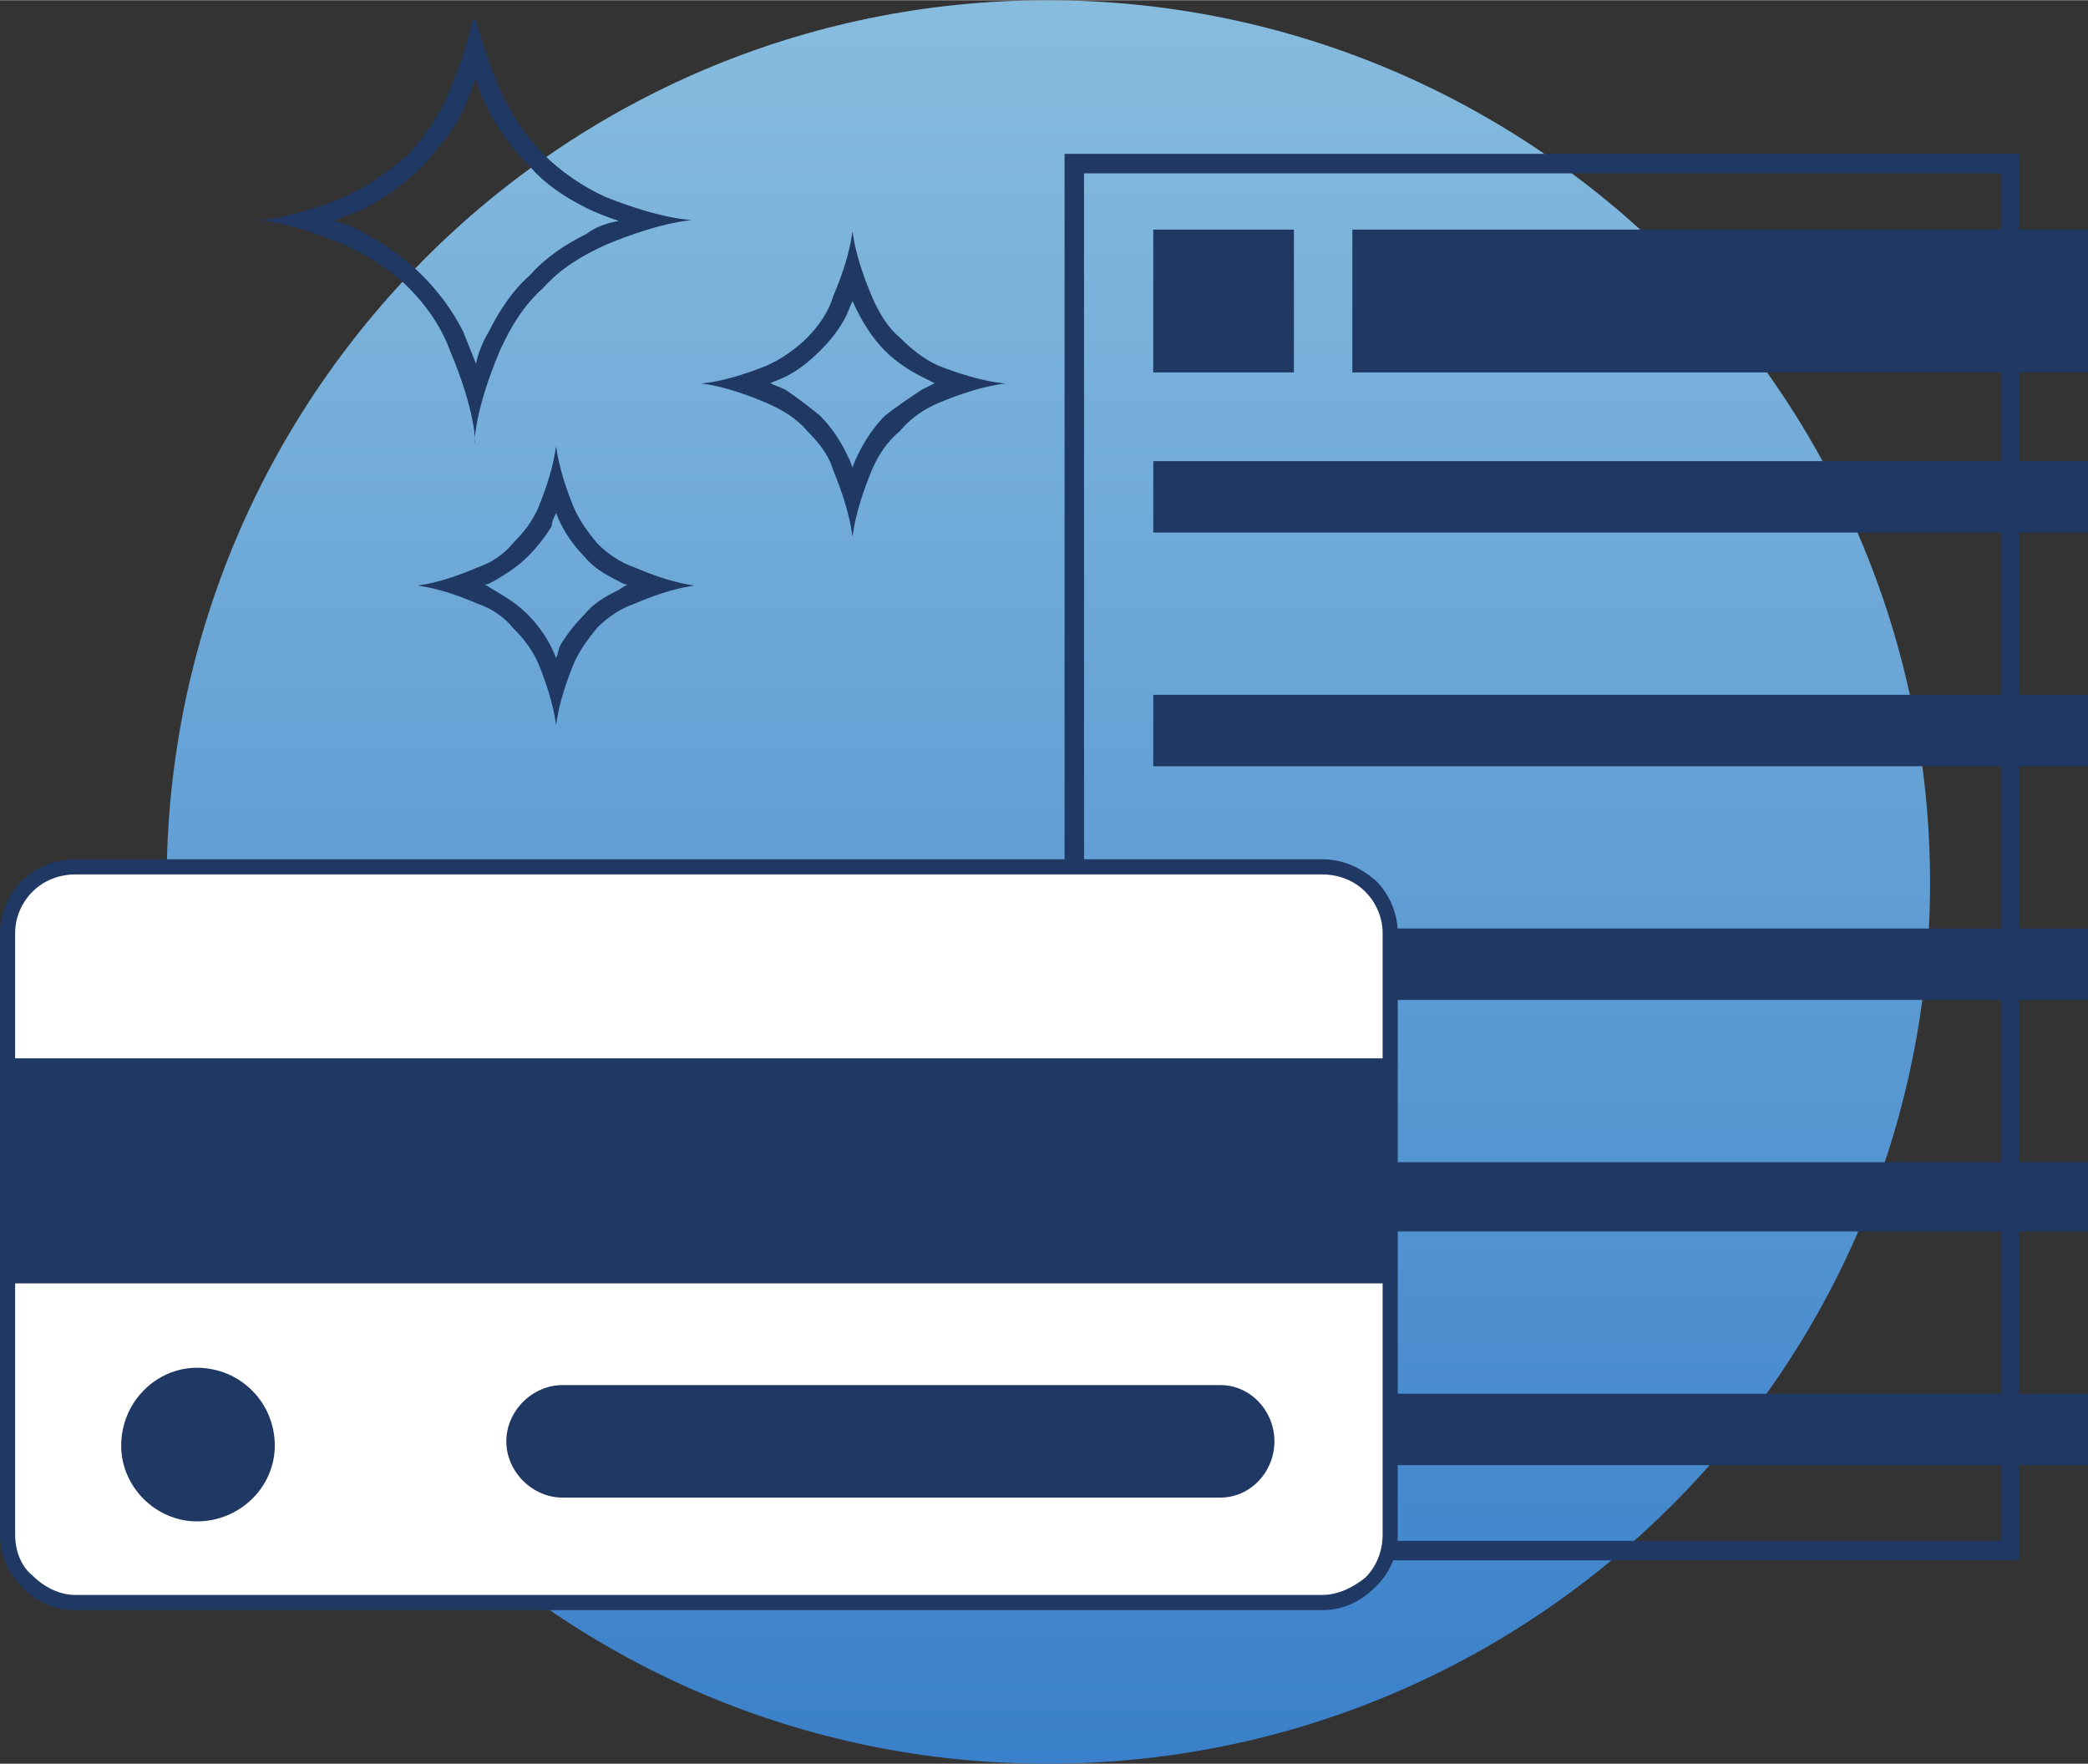
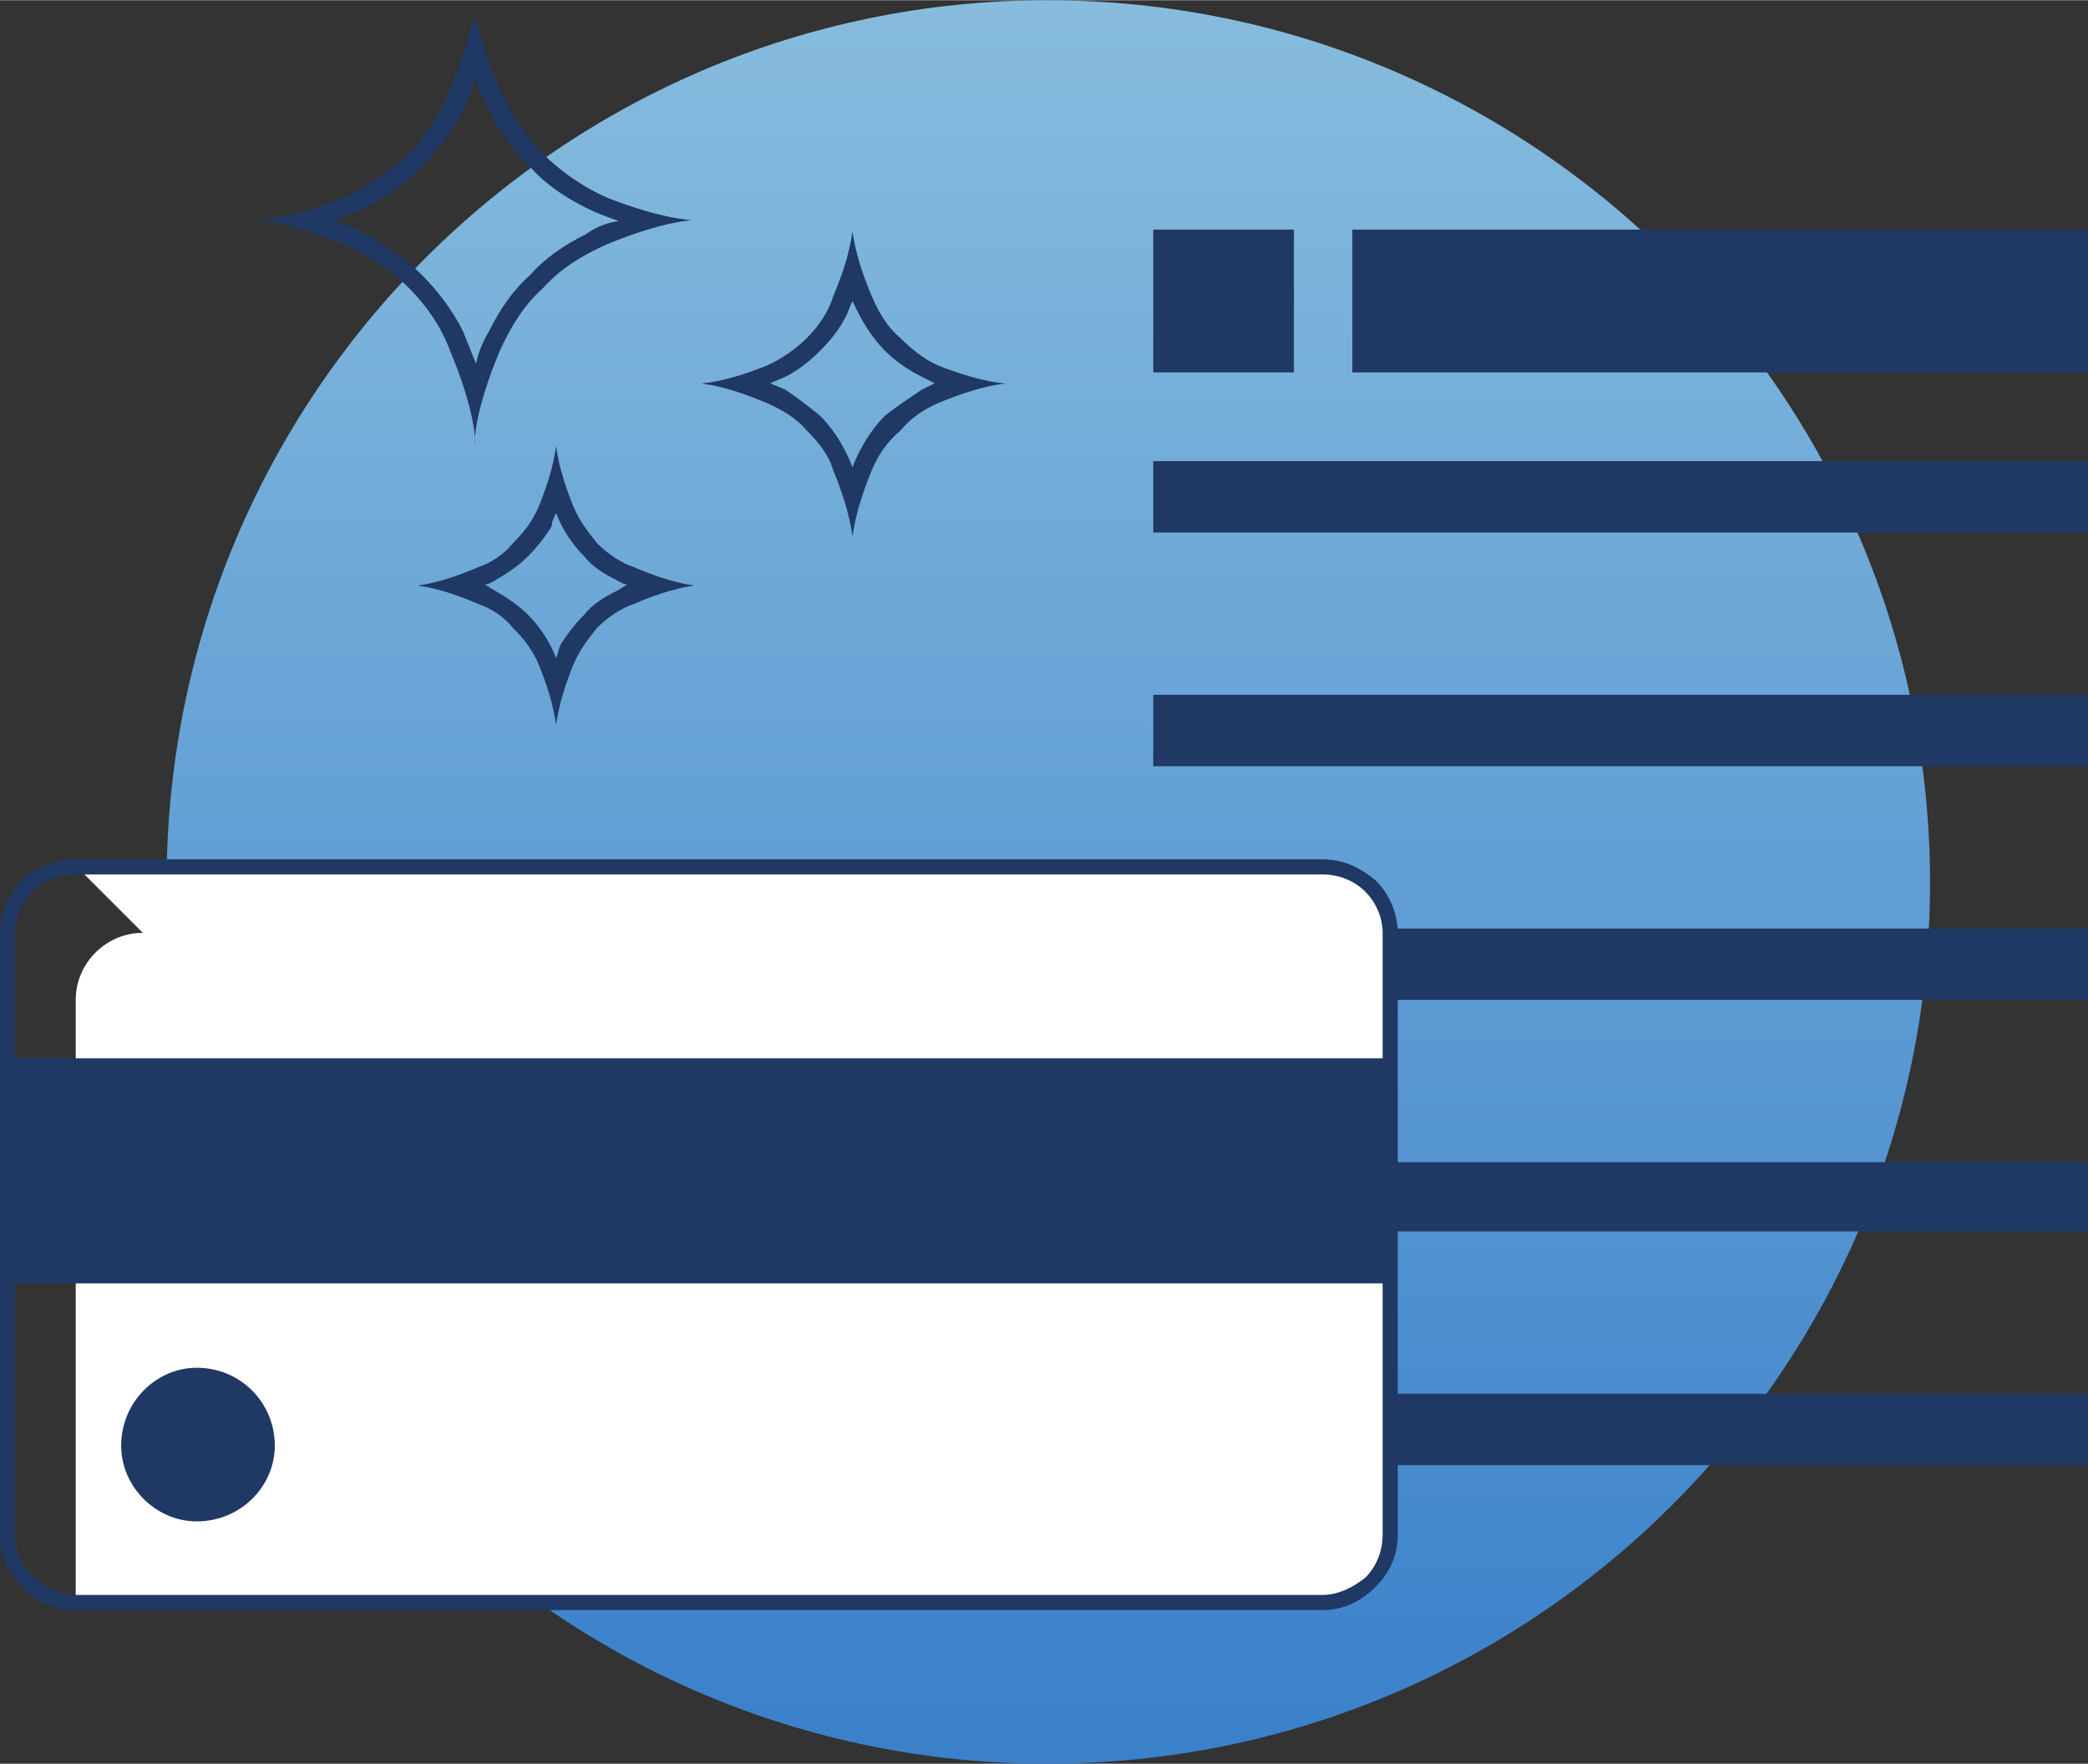
<svg xmlns="http://www.w3.org/2000/svg" xml:space="preserve" width="68.372mm" height="57.76mm" version="1.1" style="shape-rendering:geometricPrecision; text-rendering:geometricPrecision; image-rendering:optimizeQuality; fill-rule:evenodd; clip-rule:evenodd" viewBox="0 0 965 815">
  <rect x="0" y="0" width="965" height="815" fill="#333333" stroke="none" />
  <defs>
    <style type="text/css">
   
    .fil1 {fill:#203864}
    .fil3 {fill:white}
    .fil2 {fill:#203864;fill-rule:nonzero}
    .fil0 {fill:url(#id0)}
   
  </style>
    <linearGradient id="id0" gradientUnits="userSpaceOnUse" x1="484.284" y1="815.265" x2="484.284" y2="0">
      <stop offset="0" style="stop-opacity:1; stop-color:#3A80CA" />
      <stop offset="1" style="stop-opacity:1; stop-color:#87BCDE" />
    </linearGradient>
  </defs>
  <g id="Layer_x0020_1">
    <path class="fil0" d="M484 0c225,0 408,183 408,408 0,225 -183,407 -408,407 -225,0 -407,-182 -407,-407 0,-225 182,-408 407,-408z" />
    <polygon class="fil1" points="625,106 965,106 965,172 625,172 " />
    <polygon class="fil1" points="533,213 965,213 965,246 533,246 " />
    <polygon class="fil1" points="533,429 965,429 965,462 533,462 " />
    <polygon class="fil1" points="533,644 965,644 965,677 533,677 " />
    <polygon class="fil1" points="533,537 965,537 965,569 533,569 " />
    <polygon class="fil1" points="533,321 965,321 965,354 533,354 " />
    <polygon class="fil1" points="533,106 598,106 598,172 533,172 " />
-     <path class="fil2" d="M497 71l436 0 0 650 -441 0 0 -650 5 0zm428 9l-424 0 0 632 424 0 0 -632z" />
    <path class="fil2" d="M231 41c5,11 11,21 20,30 8,8 18,15 29,20 53,21 53,0 0,22 -11,5 -21,11 -29,20 -9,8 -15,18 -20,29 -24,57 1,57 -23,0 -4,-11 -11,-21 -19,-29 -9,-9 -19,-15 -30,-20 -57,-24 -57,1 0,-22 11,-5 21,-12 30,-20 8,-9 15,-19 19,-30 18,-42 4,-45 23,0zm14 36c-8,-8 -14,-16 -19,-26 -3,-5 -5,-10 -6,-15 -2,5 -4,10 -6,15 -5,10 -12,18 -19,26 -8,8 -17,14 -26,19 -5,2 -10,4 -15,6 5,1 10,3 15,6 9,5 18,11 26,19 7,7 14,16 19,26 2,5 4,10 6,15 1,-5 3,-10 6,-15 5,-10 11,-19 19,-26 7,-8 16,-14 26,-19 4,-3 9,-5 15,-6 -6,-2 -11,-4 -15,-6 -10,-5 -19,-11 -26,-19z" />
    <path class="fil2" d="M265 234c3,7 7,12 11,17 5,5 11,9 17,11 37,16 37,1 0,17 -6,2 -12,6 -17,11 -4,5 -8,10 -11,17 -15,37 -1,37 -16,0 -3,-7 -7,-12 -12,-17 -4,-5 -10,-9 -16,-11 -37,-16 -37,-1 0,-17 6,-2 12,-6 16,-11 5,-5 9,-10 12,-17 15,-37 1,-37 16,0zm5 23c-5,-5 -10,-12 -13,-20 -1,2 -2,4 -2,6 -3,5 -7,10 -11,14 -5,5 -10,8 -15,11 -2,1 -3,2 -5,2 2,1 3,2 5,3 5,3 10,6 15,11 5,5 10,12 13,20 1,-2 1,-4 2,-6 3,-5 7,-10 11,-14 4,-5 9,-8 15,-11 2,-1 3,-2 5,-3 -2,0 -3,-1 -5,-2 -6,-3 -11,-6 -15,-11z" />
    <path class="fil2" d="M403 137c3,7 7,14 13,19 5,5 11,10 18,13 41,16 41,0 0,17 -7,3 -13,7 -18,13 -6,5 -10,11 -13,18 -17,41 -1,41 -18,0 -2,-7 -7,-13 -12,-18 -5,-6 -12,-10 -19,-13 -40,-17 -40,-1 0,-17 7,-3 14,-8 19,-13 5,-5 10,-12 12,-19 17,-40 1,-40 18,0zm6 25c-6,-6 -11,-14 -15,-23 -1,2 -2,5 -3,7 -3,6 -7,11 -12,16 -5,5 -10,9 -16,12 -2,1 -5,2 -7,3 2,1 5,2 7,3 6,4 11,8 16,12 5,5 9,11 12,17 1,2 2,4 3,7 1,-3 2,-5 3,-7 3,-6 7,-12 12,-17 5,-4 11,-8 17,-12 2,-1 4,-2 6,-3 -2,-1 -4,-2 -6,-3 -6,-3 -12,-7 -17,-12z" />
-     <path class="fil3" d="M35 400l576 0c17,0 31,14 31,31l0 278c0,17 -14,31 -31,31l-576 0c-17,0 -31,-14 -31,-31l0 -278c0,-17 14,-31 31,-31z" />
+     <path class="fil3" d="M35 400l576 0c17,0 31,14 31,31l0 278c0,17 -14,31 -31,31l-576 0l0 -278c0,-17 14,-31 31,-31z" />
    <path class="fil2" d="M35 397l576 0c10,0 18,4 25,10 6,6 10,15 10,24l0 278c0,10 -4,18 -10,24l0 0c-7,7 -15,11 -25,11l-576 0c-10,0 -19,-4 -25,-11 -6,-6 -10,-14 -10,-24l0 -278c0,-9 4,-18 10,-24 6,-6 15,-10 25,-10zm576 7l-576 0c-8,0 -15,3 -20,8 -5,5 -8,12 -8,19l0 278c0,8 3,15 8,19 5,5 12,9 20,9l576 0c8,0 15,-4 20,-8 5,-5 8,-12 8,-20l0 -278c0,-7 -3,-14 -8,-19 -5,-5 -12,-8 -20,-8z" />
    <polygon class="fil1" points="4,489 642,489 642,593 4,593 " />
    <path class="fil1" d="M91 632c20,0 36,16 36,36 0,19 -16,35 -36,35 -19,0 -35,-16 -35,-35 0,-20 16,-36 35,-36z" />
-     <path class="fil1" d="M260 640l304 0c14,0 25,12 25,26l0 0c0,14 -11,26 -25,26l-304 0c-14,0 -26,-12 -26,-26l0 0c0,-14 12,-26 26,-26z" />
  </g>
</svg>